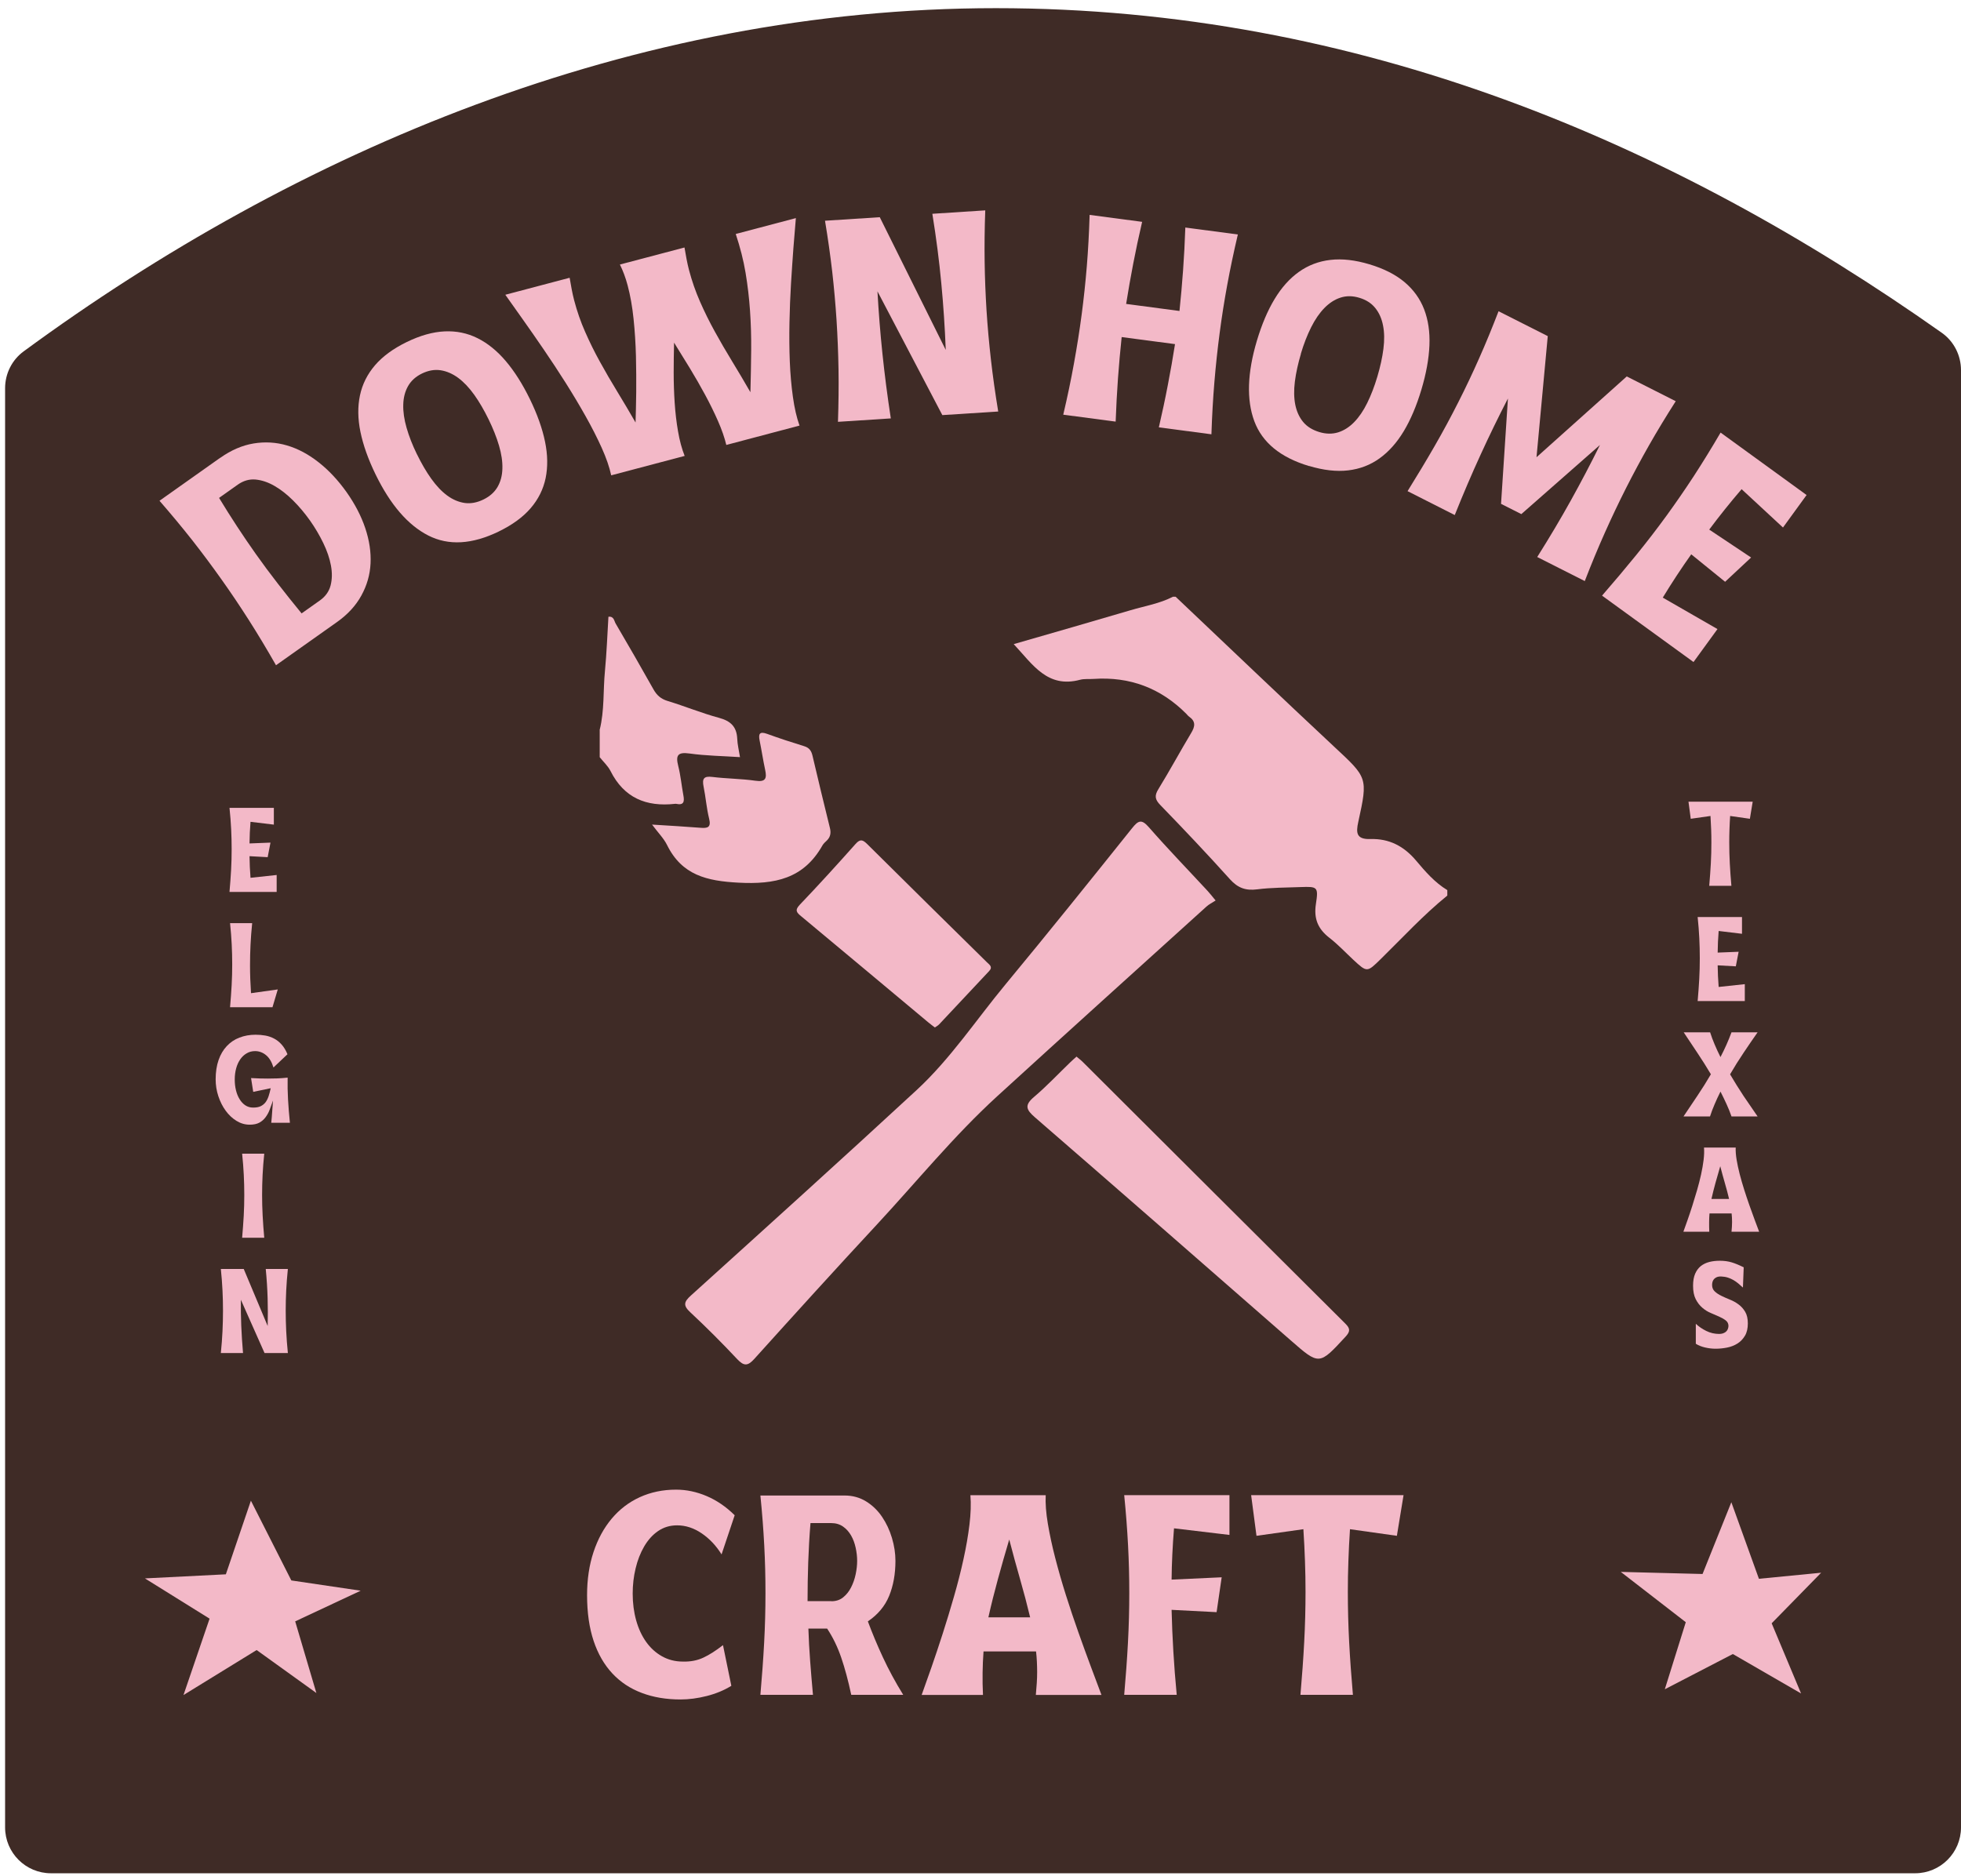
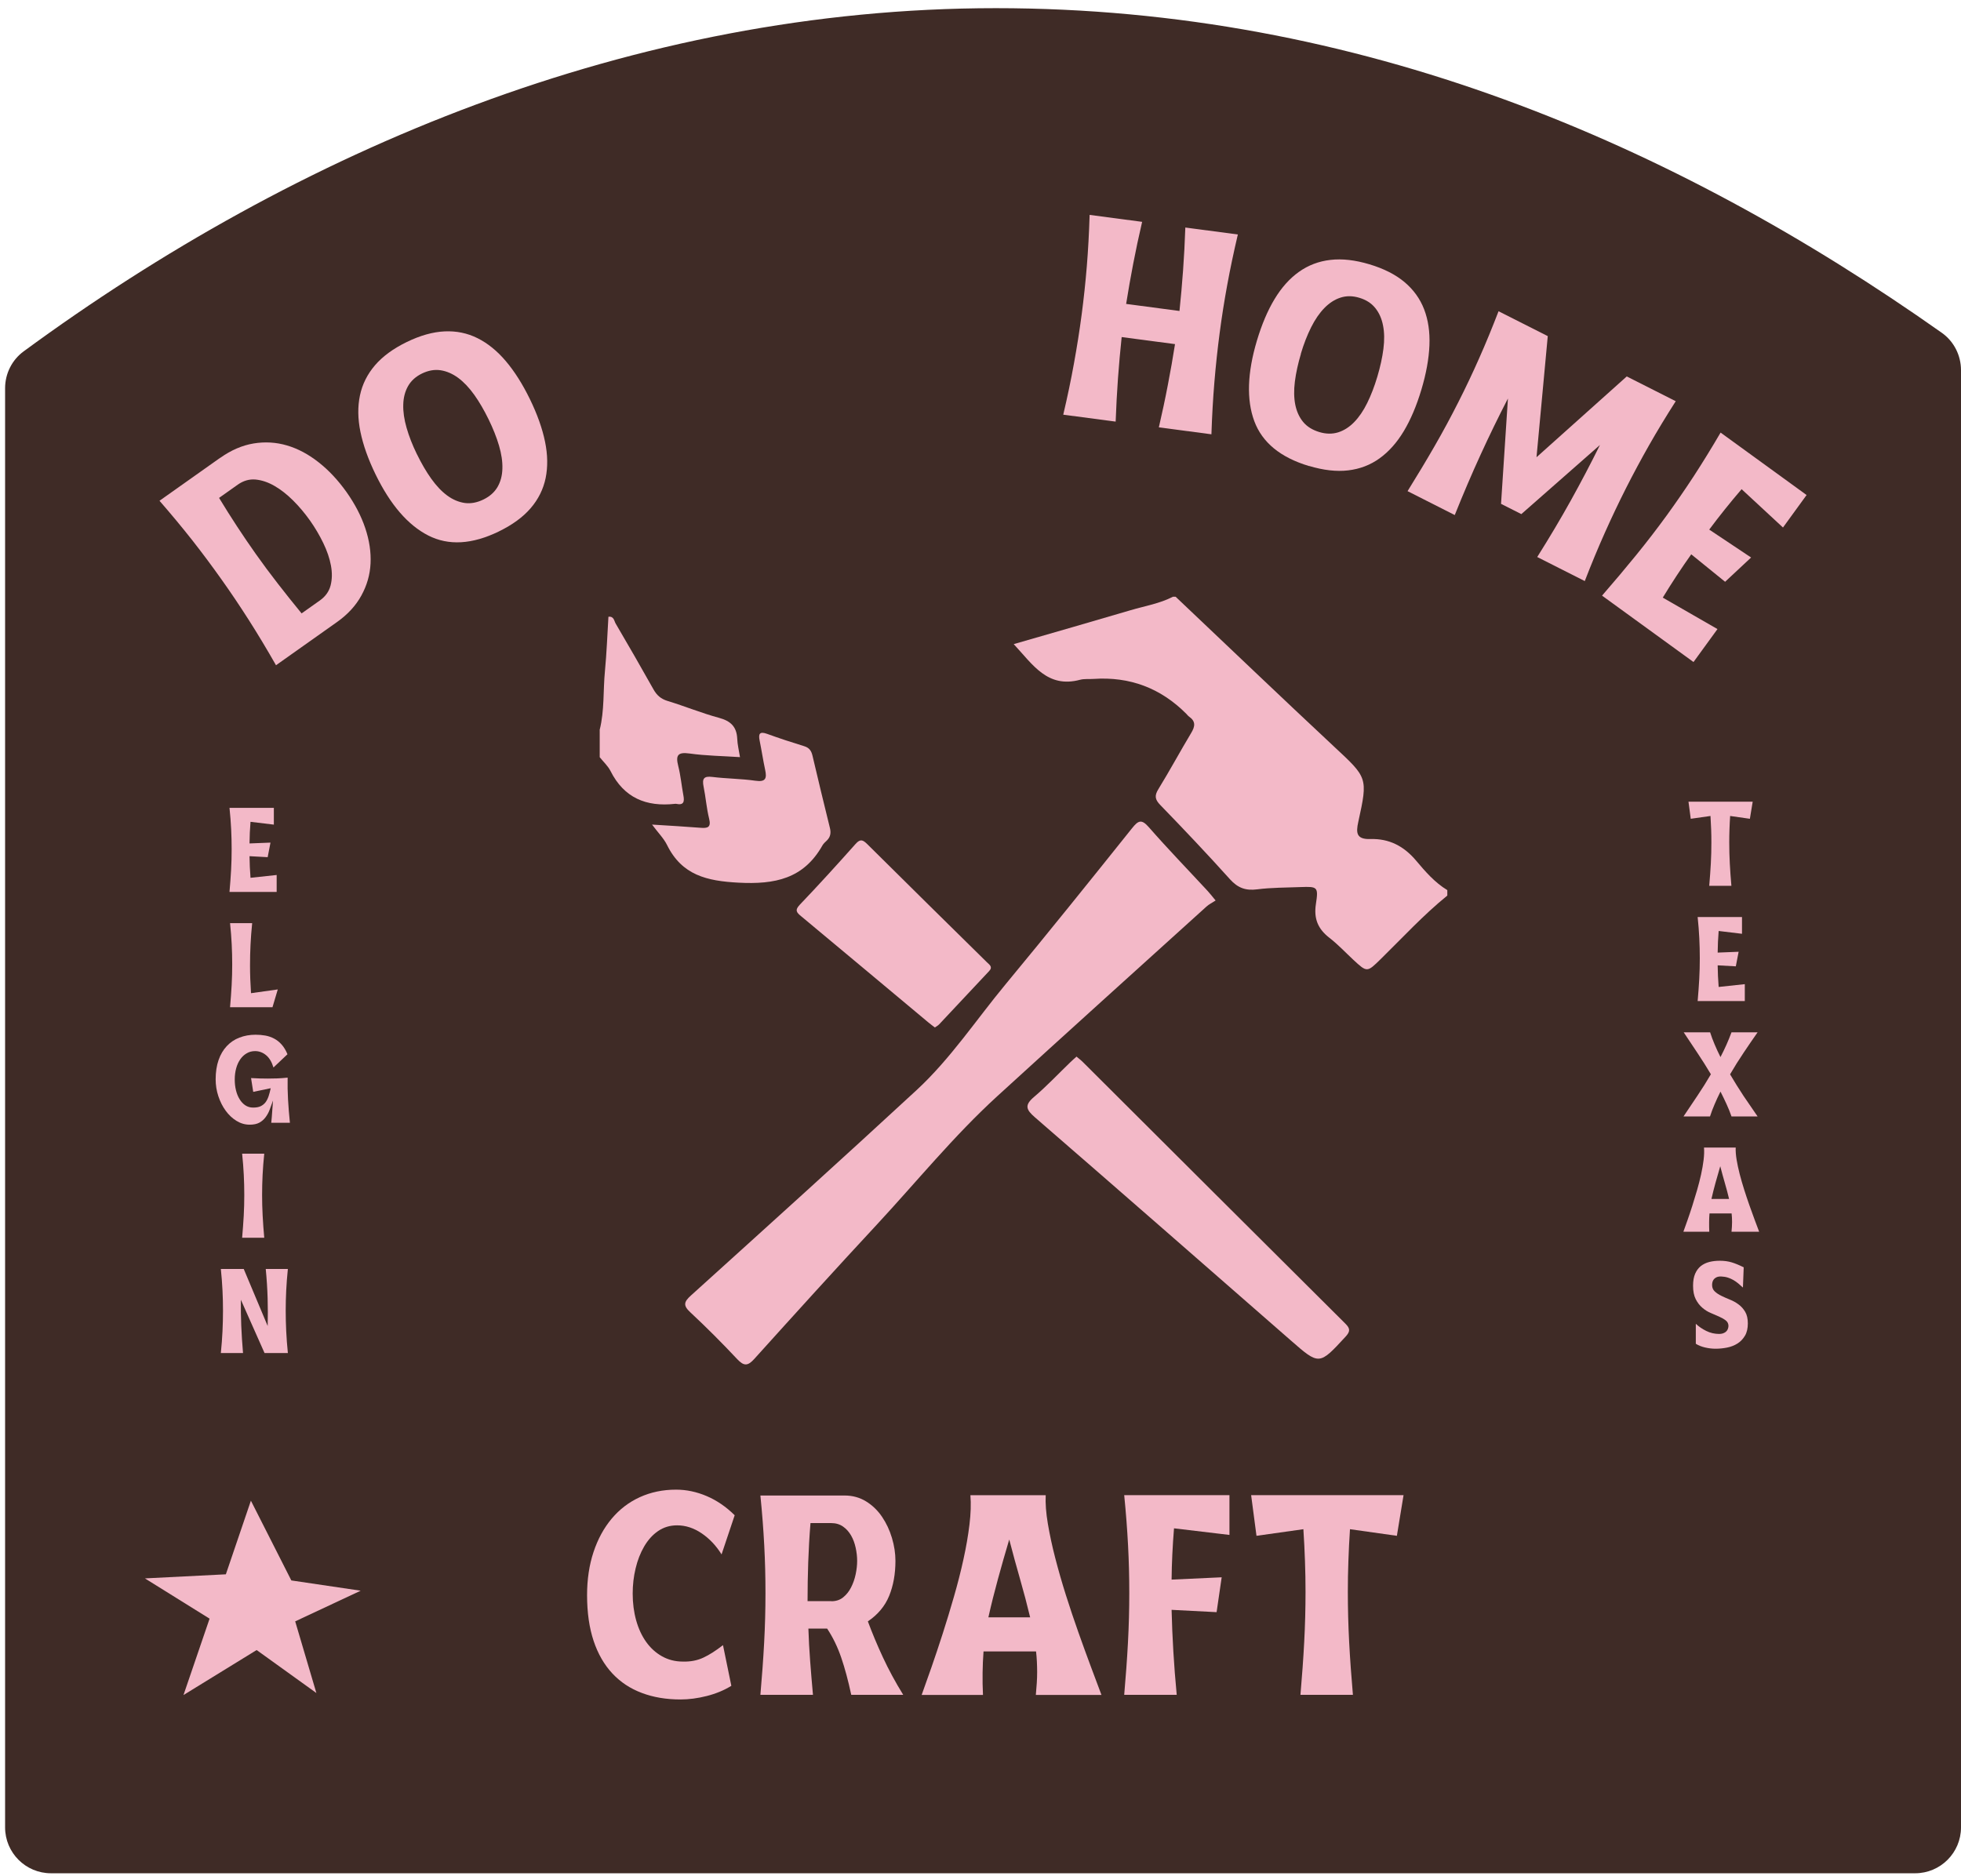
<svg xmlns="http://www.w3.org/2000/svg" width="231" height="221" viewBox="0 0 231 221" fill="none">
  <path d="M231 43.61V215.292C231 218.281 228.576 220.699 225.593 220.699H6.006C3.017 220.699 0.6 218.275 0.6 215.292V45.741C0.6 44.026 1.405 42.408 2.789 41.394C34.93 17.786 74.504 0.962 117.301 0.962C160.098 0.962 197.157 16.909 228.732 39.204C230.161 40.211 231 41.862 231 43.61Z" fill="#3F2B26" />
  <path d="M32.59 103.08V105.081H27.034C27.112 104.178 27.177 103.314 27.223 102.489C27.268 101.663 27.288 100.845 27.288 100.039C27.288 99.233 27.268 98.473 27.229 97.68C27.19 96.887 27.125 96.055 27.034 95.178H32.259V97.154L29.51 96.822C29.439 97.7 29.399 98.544 29.393 99.37L31.862 99.272L31.531 100.988L29.393 100.871C29.399 101.709 29.445 102.56 29.51 103.418L32.597 103.086L32.59 103.08Z" fill="#F3B9C8" />
  <path d="M27.1 118.663C27.178 117.76 27.243 116.895 27.288 116.07C27.334 115.245 27.353 114.426 27.353 113.62C27.353 112.815 27.334 112.054 27.295 111.262C27.256 110.469 27.191 109.637 27.1 108.76H29.705C29.614 109.657 29.549 110.501 29.511 111.307C29.471 112.106 29.452 112.912 29.452 113.724C29.452 114.784 29.491 115.875 29.569 117.012L32.721 116.57L32.097 118.669H27.1V118.663Z" fill="#F3B9C8" />
  <path d="M29.595 127.013C29.965 127.033 30.309 127.046 30.628 127.059C30.946 127.065 31.258 127.072 31.557 127.072C31.927 127.072 32.298 127.065 32.662 127.052C33.026 127.039 33.435 127.007 33.883 126.961C33.864 127.819 33.883 128.677 33.929 129.528C33.974 130.379 34.052 131.296 34.15 132.277H31.953C31.999 131.828 32.038 131.386 32.064 130.951C32.096 130.516 32.129 130.087 32.161 129.658C32.031 130.028 31.895 130.386 31.771 130.724C31.648 131.062 31.479 131.367 31.278 131.633C31.076 131.9 30.836 132.114 30.543 132.27C30.251 132.426 29.874 132.504 29.413 132.504C28.86 132.504 28.347 132.355 27.86 132.056C27.372 131.757 26.95 131.361 26.586 130.86C26.222 130.366 25.936 129.794 25.722 129.151C25.507 128.508 25.403 127.845 25.403 127.156C25.403 126.298 25.52 125.545 25.748 124.888C25.975 124.232 26.3 123.686 26.716 123.244C27.132 122.802 27.626 122.465 28.204 122.244C28.782 122.023 29.413 121.906 30.101 121.906C30.498 121.906 30.881 121.938 31.252 122.003C31.622 122.068 31.966 122.192 32.291 122.361C32.616 122.53 32.909 122.764 33.175 123.062C33.441 123.361 33.669 123.738 33.864 124.206L32.213 125.766C32.012 125.109 31.72 124.622 31.336 124.31C30.953 123.998 30.524 123.836 30.049 123.836C29.686 123.836 29.354 123.92 29.062 124.096C28.763 124.265 28.509 124.505 28.302 124.804C28.094 125.103 27.931 125.454 27.821 125.863C27.71 126.266 27.652 126.701 27.652 127.169C27.652 127.637 27.697 128.04 27.795 128.443C27.892 128.846 28.035 129.197 28.224 129.502C28.412 129.807 28.633 130.048 28.899 130.223C29.166 130.399 29.471 130.49 29.816 130.49C30.18 130.49 30.478 130.438 30.706 130.327C30.933 130.217 31.128 130.061 31.278 129.866C31.427 129.664 31.55 129.424 31.642 129.145C31.733 128.865 31.817 128.553 31.888 128.209L29.829 128.638L29.575 127.02L29.595 127.013Z" fill="#F3B9C8" />
  <path d="M28.523 145.824C28.6 144.921 28.665 144.057 28.711 143.232C28.756 142.406 28.776 141.588 28.776 140.782C28.776 139.976 28.756 139.216 28.717 138.423C28.678 137.63 28.613 136.799 28.523 135.921H31.128C31.037 136.799 30.972 137.63 30.933 138.423C30.894 139.216 30.875 140.002 30.875 140.782C30.875 141.562 30.894 142.406 30.94 143.232C30.985 144.057 31.044 144.921 31.128 145.824H28.523Z" fill="#F3B9C8" />
  <path d="M26.015 159.406C26.106 158.509 26.171 157.658 26.209 156.839C26.248 156.027 26.268 155.215 26.268 154.403C26.268 153.59 26.248 152.817 26.209 152.024C26.171 151.231 26.106 150.387 26.015 149.503H28.711L31.532 156.222C31.558 155.117 31.558 154.019 31.525 152.934C31.492 151.849 31.421 150.705 31.304 149.503H33.91C33.819 150.387 33.754 151.231 33.715 152.024C33.676 152.817 33.656 153.616 33.656 154.403C33.656 155.189 33.676 156.027 33.715 156.839C33.754 157.652 33.819 158.509 33.91 159.406H31.161L28.373 153.129C28.367 154.156 28.373 155.182 28.419 156.196C28.464 157.21 28.529 158.282 28.627 159.406H26.021H26.015Z" fill="#F3B9C8" />
  <path d="M201.342 104.36C201.42 103.444 201.485 102.573 201.53 101.742C201.576 100.91 201.595 100.085 201.595 99.253C201.595 98.739 201.589 98.226 201.569 97.713C201.55 97.206 201.524 96.68 201.491 96.134L199.165 96.465L198.898 94.451H206.462L206.131 96.465L203.805 96.134C203.772 96.68 203.74 97.206 203.727 97.713C203.707 98.226 203.701 98.733 203.701 99.253C203.701 100.085 203.72 100.91 203.766 101.742C203.811 102.573 203.87 103.444 203.954 104.36H201.348H201.342Z" fill="#F3B9C8" />
  <path d="M205.533 115.94V117.942H199.978C200.056 117.038 200.121 116.174 200.166 115.349C200.211 114.524 200.231 113.705 200.231 112.899C200.231 112.093 200.212 111.333 200.173 110.54C200.134 109.748 200.069 108.916 199.978 108.039H205.202V110.014L202.453 109.683C202.382 110.56 202.343 111.405 202.336 112.23L204.806 112.132L204.474 113.848L202.336 113.731C202.343 114.569 202.388 115.42 202.453 116.278L205.54 115.947L205.533 115.94Z" fill="#F3B9C8" />
  <path d="M198.32 131.523C198.873 130.704 199.419 129.886 199.964 129.073C200.51 128.261 201.037 127.423 201.537 126.565C201.03 125.714 200.51 124.882 199.964 124.07C199.419 123.258 198.879 122.439 198.333 121.62H201.446C201.595 122.088 201.771 122.562 201.979 123.05C202.18 123.537 202.414 124.031 202.668 124.538C202.915 124.063 203.148 123.583 203.363 123.102C203.577 122.621 203.779 122.127 203.967 121.62H207.041C206.501 122.393 205.949 123.193 205.39 124.031C204.831 124.863 204.299 125.707 203.798 126.572C204.305 127.436 204.838 128.287 205.39 129.125C205.949 129.957 206.501 130.763 207.041 131.536H203.967C203.792 131.029 203.59 130.536 203.369 130.055C203.148 129.574 202.915 129.086 202.668 128.606C202.408 129.119 202.18 129.619 201.972 130.107C201.764 130.594 201.582 131.068 201.433 131.536H198.32V131.523Z" fill="#F3B9C8" />
  <path d="M198.301 145.105C198.444 144.715 198.606 144.26 198.788 143.74C198.97 143.22 199.159 142.661 199.347 142.07C199.535 141.472 199.724 140.861 199.906 140.231C200.088 139.601 200.244 138.983 200.38 138.379C200.51 137.775 200.614 137.203 200.679 136.657C200.744 136.111 200.764 135.63 200.725 135.201H204.461C204.441 135.611 204.48 136.085 204.565 136.618C204.656 137.151 204.773 137.716 204.929 138.321C205.085 138.918 205.26 139.536 205.462 140.166C205.663 140.796 205.865 141.407 206.079 142.011C206.293 142.609 206.495 143.181 206.696 143.714C206.898 144.247 207.073 144.715 207.223 145.118H203.967C203.987 144.916 204 144.728 204.013 144.539C204.026 144.351 204.032 144.162 204.032 143.974C204.032 143.805 204.032 143.629 204.019 143.461C204.013 143.292 204 143.123 203.98 142.96H201.374C201.348 143.311 201.329 143.668 201.329 144.019C201.329 144.37 201.329 144.741 201.348 145.118H198.307L198.301 145.105ZM203.681 141.258C203.532 140.627 203.363 139.997 203.181 139.373C202.999 138.743 202.817 138.087 202.641 137.398C202.44 138.087 202.252 138.743 202.076 139.373C201.901 140.004 201.745 140.634 201.602 141.258H203.675H203.681Z" fill="#F3B9C8" />
  <path d="M199.769 155.969C200.113 156.294 200.523 156.574 200.997 156.807C201.471 157.041 201.978 157.158 202.518 157.158C202.817 157.158 203.07 157.08 203.278 156.924C203.479 156.768 203.59 156.535 203.609 156.229C203.609 155.956 203.505 155.735 203.297 155.573C203.089 155.41 202.83 155.261 202.524 155.124C202.219 154.988 201.887 154.839 201.523 154.689C201.159 154.54 200.828 154.332 200.523 154.065C200.217 153.805 199.957 153.467 199.749 153.058C199.541 152.649 199.438 152.122 199.438 151.473C199.438 150.907 199.522 150.439 199.684 150.062C199.847 149.686 200.074 149.387 200.354 149.159C200.64 148.938 200.971 148.776 201.354 148.678C201.738 148.581 202.154 148.535 202.596 148.535C203.109 148.535 203.577 148.6 204.006 148.73C204.428 148.86 204.896 149.055 205.403 149.309L205.312 151.693C205.123 151.525 204.941 151.362 204.759 151.206C204.577 151.057 204.383 150.92 204.181 150.803C203.98 150.686 203.759 150.595 203.525 150.517C203.291 150.439 203.024 150.4 202.719 150.387C202.407 150.381 202.16 150.459 201.965 150.634C201.777 150.81 201.679 151.063 201.679 151.382C201.679 151.7 201.783 151.953 201.991 152.148C202.199 152.343 202.459 152.519 202.771 152.668C203.083 152.818 203.421 152.974 203.785 153.117C204.149 153.26 204.493 153.454 204.798 153.682C205.11 153.909 205.37 154.202 205.578 154.553C205.786 154.904 205.89 155.365 205.89 155.924C205.89 156.483 205.78 156.989 205.552 157.366C205.325 157.75 205.032 158.055 204.675 158.283C204.318 158.51 203.908 158.672 203.453 158.763C202.998 158.854 202.544 158.9 202.089 158.9C201.699 158.9 201.289 158.854 200.867 158.757C200.445 158.659 200.074 158.516 199.762 158.315V155.956L199.769 155.969Z" fill="#F3B9C8" />
  <path d="M86.135 198.624C85.29 199.144 84.335 199.54 83.263 199.813C82.19 200.086 81.157 200.222 80.169 200.222C78.487 200.222 76.966 199.969 75.608 199.455C74.25 198.949 73.093 198.182 72.138 197.162C71.183 196.141 70.442 194.868 69.928 193.328C69.415 191.788 69.155 189.988 69.155 187.928C69.155 186.076 69.409 184.38 69.915 182.853C70.422 181.326 71.137 180.013 72.06 178.915C72.983 177.817 74.087 176.972 75.374 176.387C76.66 175.802 78.077 175.503 79.637 175.503C80.858 175.503 82.061 175.757 83.25 176.264C84.439 176.771 85.537 177.524 86.544 178.519L84.998 183.132C84.367 182.112 83.588 181.287 82.665 180.656C81.736 180.026 80.774 179.708 79.76 179.708C78.915 179.708 78.175 179.935 77.518 180.383C76.862 180.832 76.323 181.443 75.881 182.196C75.439 182.957 75.101 183.814 74.874 184.776C74.64 185.738 74.529 186.726 74.529 187.746C74.529 188.877 74.666 189.929 74.939 190.904C75.211 191.879 75.601 192.717 76.108 193.432C76.615 194.146 77.232 194.712 77.967 195.128C78.701 195.544 79.526 195.758 80.43 195.758C81.333 195.784 82.138 195.628 82.847 195.297C83.549 194.972 84.322 194.478 85.166 193.822L86.148 198.604L86.135 198.624Z" fill="#F3B9C8" />
  <path d="M89.572 199.677C89.761 197.526 89.91 195.479 90.014 193.536C90.118 191.593 90.17 189.644 90.17 187.701C90.17 185.758 90.125 183.977 90.027 182.099C89.93 180.221 89.78 178.253 89.572 176.193H99.482C100.431 176.193 101.275 176.427 102.023 176.888C102.77 177.349 103.394 177.954 103.901 178.701C104.407 179.448 104.797 180.28 105.07 181.196C105.343 182.112 105.48 183.009 105.48 183.893C105.48 185.433 105.233 186.804 104.739 188.019C104.245 189.228 103.407 190.229 102.231 191.021C102.737 192.379 103.322 193.789 103.998 195.245C104.674 196.701 105.473 198.182 106.396 199.677H100.275C99.917 198 99.521 196.538 99.092 195.284C98.663 194.03 98.111 192.893 97.435 191.873H95.226C95.265 193.14 95.336 194.42 95.434 195.706C95.531 196.993 95.641 198.319 95.765 199.677H89.579H89.572ZM97.935 188.649C98.481 188.649 98.942 188.5 99.326 188.188C99.709 187.876 100.015 187.493 100.255 187.018C100.496 186.544 100.678 186.031 100.795 185.472C100.911 184.92 100.97 184.393 100.97 183.893C100.97 183.393 100.911 182.879 100.795 182.346C100.678 181.813 100.502 181.333 100.255 180.904C100.008 180.475 99.696 180.124 99.306 179.851C98.916 179.578 98.449 179.442 97.903 179.442H95.473C95.343 181.027 95.258 182.567 95.206 184.075C95.154 185.582 95.128 187.103 95.128 188.636H97.935V188.649Z" fill="#F3B9C8" />
  <path d="M108.573 199.676C108.911 198.747 109.294 197.668 109.723 196.434C110.152 195.199 110.594 193.88 111.049 192.463C111.504 191.047 111.945 189.598 112.374 188.103C112.803 186.609 113.18 185.147 113.492 183.71C113.81 182.274 114.044 180.91 114.2 179.623C114.356 178.337 114.395 177.18 114.311 176.16H123.181C123.135 177.134 123.22 178.252 123.434 179.519C123.649 180.786 123.934 182.131 124.305 183.561C124.675 184.984 125.091 186.446 125.565 187.941C126.04 189.435 126.527 190.897 127.034 192.32C127.541 193.744 128.028 195.095 128.503 196.362C128.977 197.629 129.393 198.741 129.75 199.689H122.018C122.057 199.215 122.095 198.754 122.128 198.312C122.16 197.87 122.173 197.421 122.173 196.973C122.173 196.564 122.16 196.161 122.141 195.751C122.121 195.342 122.089 194.946 122.043 194.562H115.857C115.792 195.401 115.76 196.239 115.747 197.077C115.734 197.915 115.747 198.786 115.792 199.689H108.566L108.573 199.676ZM121.348 190.546C120.991 189.052 120.594 187.557 120.166 186.063C119.737 184.568 119.308 183.009 118.885 181.378C118.398 183.009 117.956 184.568 117.547 186.063C117.137 187.557 116.761 189.052 116.429 190.546H121.348Z" fill="#F3B9C8" />
  <path d="M132.428 199.676C132.616 197.526 132.766 195.472 132.87 193.516C132.974 191.56 133.026 189.617 133.026 187.694C133.026 185.77 132.98 183.971 132.883 182.093C132.785 180.215 132.636 178.233 132.428 176.153H144.826V180.838L138.295 180.059C138.127 182.138 138.029 184.152 138.01 186.102L143.91 185.829L143.312 189.936L138.01 189.663C138.049 191.294 138.12 192.925 138.217 194.569C138.315 196.213 138.445 197.909 138.614 199.676H132.428Z" fill="#F3B9C8" />
  <path d="M153.189 199.676C153.378 197.506 153.527 195.433 153.631 193.464C153.735 191.495 153.787 189.526 153.787 187.557C153.787 186.336 153.767 185.121 153.722 183.912C153.683 182.703 153.618 181.449 153.534 180.163L148.01 180.942L147.38 176.153H165.334L164.548 180.942L159.024 180.163C158.94 181.456 158.875 182.703 158.836 183.912C158.79 185.121 158.771 186.336 158.771 187.557C158.771 189.526 158.823 191.495 158.927 193.464C159.031 195.433 159.18 197.506 159.369 199.676H153.183H153.189Z" fill="#F3B9C8" />
  <path d="M26.605 185.478L29.555 176.803L34.318 186.199L42.486 187.408L34.773 191.021L37.268 199.462L30.231 194.4L21.614 199.702L24.688 190.702L17.072 185.959L26.605 185.478Z" fill="#F3B9C8" />
-   <path d="M200.555 185.44L203.947 176.986L207.196 186.005L214.526 185.29L208.697 191.249L212.161 199.515L204.122 194.869L196.11 199.021L198.58 191.119L190.925 185.193L200.555 185.44Z" fill="#F3B9C8" />
  <path d="M25.942 53.943C27.223 53.033 28.535 52.467 29.874 52.246C31.212 52.026 32.525 52.103 33.805 52.48C35.092 52.857 36.333 53.52 37.529 54.462C38.731 55.405 39.822 56.574 40.817 57.971C41.804 59.368 42.545 60.785 43.026 62.221C43.507 63.657 43.715 65.041 43.65 66.38C43.585 67.719 43.221 68.979 42.565 70.168C41.915 71.357 40.947 72.41 39.66 73.313L32.512 78.375C31.446 76.504 30.387 74.736 29.334 73.086C28.282 71.435 27.197 69.817 26.072 68.238C24.974 66.692 23.837 65.165 22.661 63.664C21.478 62.163 20.192 60.61 18.788 58.998L25.936 53.936L25.942 53.943ZM37.684 70.74C38.341 70.272 38.763 69.681 38.945 68.966C39.127 68.251 39.14 67.472 38.984 66.627C38.828 65.782 38.529 64.905 38.087 63.989C37.645 63.072 37.119 62.182 36.515 61.324C35.904 60.467 35.248 59.68 34.533 58.972C33.818 58.257 33.09 57.685 32.337 57.25C31.583 56.815 30.842 56.568 30.108 56.496C29.373 56.431 28.672 56.633 28.015 57.094L25.806 58.66C27.21 60.974 28.652 63.17 30.127 65.256C30.972 66.451 31.843 67.621 32.733 68.765C33.623 69.915 34.553 71.078 35.527 72.267L37.684 70.74Z" fill="#F3B9C8" />
  <path d="M58.784 62.604C55.613 64.151 52.831 64.307 50.44 63.085C48.049 61.863 45.982 59.466 44.241 55.892C43.37 54.105 42.779 52.435 42.46 50.888C42.142 49.342 42.123 47.905 42.402 46.586C42.681 45.267 43.273 44.085 44.176 43.032C45.079 41.979 46.327 41.069 47.912 40.296C49.498 39.523 50.986 39.107 52.37 39.042C53.754 38.977 55.047 39.243 56.249 39.841C57.452 40.439 58.563 41.342 59.583 42.544C60.603 43.747 61.552 45.241 62.423 47.028C63.293 48.815 63.885 50.485 64.203 52.032C64.522 53.578 64.541 55.008 64.275 56.321C64.002 57.633 63.417 58.816 62.514 59.868C61.61 60.921 60.363 61.831 58.777 62.604H58.784ZM49.114 53.513C49.647 54.605 50.206 55.567 50.804 56.405C51.402 57.243 52.032 57.906 52.688 58.387C53.345 58.868 54.034 59.154 54.742 59.258C55.45 59.355 56.191 59.219 56.951 58.848C57.692 58.484 58.244 57.997 58.608 57.373C58.966 56.756 59.16 56.035 59.18 55.209C59.206 54.384 59.07 53.481 58.784 52.506C58.498 51.531 58.088 50.498 57.556 49.407C57.023 48.321 56.464 47.353 55.866 46.515C55.268 45.677 54.638 45.014 53.975 44.52C53.312 44.033 52.623 43.734 51.909 43.623C51.194 43.513 50.466 43.643 49.719 44C48.971 44.364 48.426 44.858 48.068 45.488C47.711 46.118 47.523 46.846 47.503 47.672C47.477 48.497 47.607 49.407 47.893 50.401C48.179 51.395 48.582 52.435 49.114 53.52V53.513Z" fill="#F3B9C8" />
-   <path d="M71.995 55.989C71.787 55.027 71.417 53.955 70.884 52.772C70.351 51.59 69.721 50.348 68.993 49.055C68.265 47.756 67.479 46.443 66.634 45.104C65.79 43.766 64.932 42.473 64.074 41.212C63.21 39.951 62.391 38.762 61.598 37.651C60.812 36.533 60.117 35.559 59.525 34.727L67.102 32.725C67.18 33.18 67.258 33.629 67.343 34.077C67.427 34.526 67.525 34.961 67.635 35.383C67.979 36.689 68.408 37.931 68.935 39.113C69.454 40.296 70.033 41.472 70.67 42.622C71.306 43.779 71.982 44.942 72.697 46.112C73.412 47.281 74.133 48.503 74.867 49.777C74.9 48.75 74.926 47.554 74.945 46.196C74.958 44.831 74.945 43.421 74.913 41.953C74.874 40.484 74.783 39.029 74.633 37.58C74.484 36.13 74.25 34.811 73.932 33.616C73.691 32.712 73.386 31.894 73.022 31.166L80.631 29.158C80.709 29.613 80.787 30.061 80.872 30.51C80.956 30.958 81.054 31.393 81.164 31.816C81.508 33.122 81.944 34.363 82.464 35.546C82.984 36.728 83.562 37.904 84.199 39.055C84.835 40.211 85.511 41.374 86.226 42.544C86.941 43.714 87.662 44.935 88.397 46.209C88.442 44.474 88.475 42.817 88.487 41.245C88.501 39.672 88.455 38.132 88.351 36.618C88.247 35.11 88.072 33.616 87.825 32.134C87.578 30.653 87.188 29.132 86.668 27.566L93.751 25.695C93.66 26.689 93.569 27.846 93.465 29.171C93.368 30.497 93.27 31.907 93.179 33.395C93.088 34.883 93.03 36.416 92.997 37.995C92.965 39.575 92.978 41.102 93.036 42.577C93.095 44.052 93.218 45.442 93.4 46.748C93.582 48.061 93.842 49.192 94.18 50.14L85.557 52.421C85.349 51.557 85.024 50.621 84.582 49.614C84.14 48.607 83.64 47.587 83.075 46.541C82.509 45.494 81.911 44.448 81.275 43.402C80.638 42.356 80.014 41.342 79.403 40.367C79.377 41.511 79.358 42.681 79.358 43.889C79.358 45.098 79.397 46.281 79.475 47.457C79.553 48.626 79.683 49.751 79.871 50.823C80.053 51.895 80.313 52.863 80.651 53.714L71.995 56.002V55.989Z" fill="#F3B9C8" />
-   <path d="M98.71 49.705C98.781 47.547 98.807 45.494 98.775 43.538C98.742 41.582 98.664 39.639 98.541 37.696C98.417 35.805 98.248 33.908 98.034 32.011C97.813 30.113 97.534 28.112 97.183 26.006L103.635 25.59L111.407 41.225C111.303 38.574 111.128 35.955 110.881 33.362C110.64 30.769 110.289 28.047 109.828 25.188L116.06 24.785C115.982 26.916 115.962 28.944 115.988 30.847C116.014 32.758 116.092 34.655 116.209 36.553C116.332 38.489 116.508 40.432 116.729 42.375C116.95 44.318 117.236 46.352 117.587 48.483L111.004 48.906L103.362 34.324C103.499 36.787 103.694 39.23 103.947 41.654C104.201 44.078 104.525 46.625 104.935 49.295L98.703 49.698L98.71 49.705Z" fill="#F3B9C8" />
  <path d="M125.248 48.854C125.742 46.755 126.164 44.74 126.509 42.817C126.86 40.894 127.165 38.97 127.418 37.047C127.665 35.169 127.867 33.278 128.023 31.374C128.179 29.47 128.289 27.449 128.354 25.318L134.54 26.136C134.144 27.832 133.793 29.483 133.488 31.075C133.182 32.673 132.903 34.246 132.656 35.806L138.939 36.637C139.102 35.071 139.245 33.473 139.362 31.855C139.479 30.237 139.57 28.554 139.628 26.806L145.815 27.625C145.327 29.704 144.911 31.679 144.567 33.557C144.222 35.435 143.924 37.313 143.677 39.198C143.423 41.121 143.215 43.057 143.053 45.007C142.89 46.956 142.773 49.01 142.702 51.167L136.509 50.348C136.906 48.626 137.263 46.963 137.568 45.358C137.88 43.753 138.16 42.148 138.413 40.543L132.129 39.711C131.961 41.322 131.811 42.947 131.694 44.578C131.577 46.209 131.486 47.911 131.421 49.672L125.229 48.854H125.248Z" fill="#F3B9C8" />
  <path d="M154.216 54.911C150.837 53.903 148.687 52.136 147.751 49.615C146.822 47.093 146.926 43.929 148.063 40.121C148.635 38.217 149.323 36.586 150.142 35.234C150.954 33.883 151.916 32.81 153.008 32.031C154.106 31.251 155.341 30.777 156.718 30.621C158.096 30.458 159.629 30.634 161.319 31.14C163.008 31.647 164.386 32.343 165.445 33.233C166.504 34.123 167.278 35.195 167.759 36.443C168.239 37.697 168.447 39.114 168.382 40.686C168.317 42.265 168.005 44.007 167.434 45.911C166.862 47.815 166.173 49.446 165.361 50.797C164.548 52.149 163.593 53.221 162.508 54.001C161.416 54.787 160.188 55.255 158.811 55.417C157.433 55.58 155.899 55.404 154.21 54.898L154.216 54.911ZM153.248 41.674C152.904 42.837 152.663 43.922 152.533 44.949C152.403 45.969 152.423 46.885 152.579 47.678C152.741 48.477 153.047 49.153 153.502 49.706C153.956 50.258 154.593 50.654 155.406 50.901C156.198 51.142 156.939 51.148 157.621 50.94C158.304 50.726 158.934 50.329 159.512 49.738C160.091 49.147 160.604 48.393 161.052 47.483C161.501 46.567 161.904 45.534 162.248 44.371C162.592 43.214 162.833 42.122 162.963 41.096C163.093 40.075 163.08 39.159 162.917 38.347C162.761 37.535 162.456 36.852 162.001 36.287C161.546 35.722 160.929 35.325 160.13 35.085C159.337 34.844 158.596 34.838 157.907 35.065C157.219 35.286 156.588 35.696 156.01 36.287C155.432 36.878 154.912 37.632 154.45 38.555C153.989 39.478 153.58 40.517 153.235 41.681L153.248 41.674Z" fill="#F3B9C8" />
  <path d="M165.81 57.859C166.947 56.027 168.013 54.26 169 52.544C169.988 50.829 170.924 49.094 171.808 47.339C172.665 45.65 173.478 43.934 174.244 42.199C175.018 40.464 175.771 38.619 176.525 36.669L182.322 39.6L180.996 53.87L191.627 44.35L197.397 47.268C196.26 49.048 195.214 50.77 194.265 52.44C193.316 54.11 192.413 55.793 191.555 57.483C190.678 59.218 189.846 60.972 189.047 62.759C188.248 64.546 187.462 66.444 186.682 68.458L181.08 65.625C182.523 63.337 183.842 61.115 185.038 58.964C186.233 56.813 187.377 54.636 188.469 52.427L179.209 60.569L176.818 59.361L177.63 46.949C176.499 49.139 175.421 51.355 174.4 53.59C173.374 55.826 172.366 58.184 171.366 60.68L165.797 57.859H165.81Z" fill="#F3B9C8" />
  <path d="M202.31 74.118L199.49 77.997L188.716 70.174C190.145 68.53 191.484 66.938 192.732 65.404C193.979 63.871 195.175 62.318 196.319 60.745C197.417 59.231 198.489 57.678 199.529 56.086C200.562 54.494 201.615 52.791 202.68 50.965L212.811 58.321L210.03 62.149L205.156 57.632C203.785 59.231 202.511 60.823 201.342 62.395L206.274 65.683L203.213 68.543L199.223 65.307C198.06 66.944 196.942 68.647 195.87 70.408L202.31 74.112V74.118Z" fill="#F3B9C8" />
  <path d="M170.482 105.519C167.675 107.793 165.232 110.457 162.659 112.979C161.034 114.571 161.047 114.584 159.429 113.089C158.493 112.218 157.616 111.276 156.609 110.496C155.257 109.45 154.744 108.248 155.01 106.506C155.322 104.466 155.192 104.44 153.191 104.511C151.488 104.576 149.773 104.563 148.09 104.778C146.744 104.953 145.809 104.615 144.886 103.589C142.215 100.619 139.466 97.714 136.685 94.849C136.042 94.186 135.977 93.744 136.458 92.964C137.796 90.787 139.012 88.532 140.324 86.343C140.779 85.589 140.87 84.991 140.084 84.439C139.954 84.347 139.856 84.218 139.746 84.101C136.731 81.068 133.092 79.697 128.829 79.987C128.296 80.026 127.744 79.955 127.237 80.085C123.384 81.124 121.655 78.291 119.413 75.887C124.131 74.522 128.666 73.229 133.183 71.891C134.853 71.397 136.594 71.117 138.167 70.305C138.271 70.305 138.381 70.305 138.485 70.305C144.704 76.192 150.89 82.119 157.148 87.96C161.079 91.626 161.157 91.58 160.007 96.811C159.708 98.15 159.78 98.903 161.443 98.852C163.633 98.787 165.368 99.677 166.817 101.399C167.89 102.672 169.014 103.979 170.489 104.869V105.506L170.482 105.519Z" fill="#F3B9C8" />
  <path d="M70.638 85.998C71.216 83.711 71.034 81.358 71.262 79.045C71.463 76.927 71.541 74.795 71.671 72.664C72.321 72.579 72.34 73.151 72.522 73.463C74.03 76.037 75.524 78.623 76.98 81.222C77.37 81.917 77.851 82.34 78.63 82.58C80.664 83.197 82.64 84.016 84.693 84.569C86.064 84.939 86.779 85.608 86.844 87.038C86.87 87.713 87.039 88.389 87.169 89.202C85.129 89.065 83.16 89.046 81.223 88.773C79.813 88.578 79.579 89 79.897 90.254C80.183 91.385 80.287 92.568 80.502 93.718C80.638 94.433 80.554 94.9 79.657 94.706C79.605 94.692 79.553 94.692 79.495 94.706C76.122 95.076 73.51 94.004 71.918 90.839C71.612 90.235 71.073 89.748 70.644 89.208C70.644 88.142 70.644 87.077 70.644 86.011L70.638 85.998Z" fill="#F3B9C8" />
  <path d="M143.209 106.085C142.807 106.345 142.417 106.533 142.105 106.819C133.891 114.253 125.658 121.674 117.477 129.147C112.356 133.825 107.983 139.219 103.272 144.294C98.411 149.525 93.622 154.815 88.839 160.117C88.079 160.955 87.624 160.955 86.851 160.137C85.064 158.233 83.218 156.381 81.308 154.6C80.443 153.801 80.573 153.366 81.379 152.638C90.269 144.599 99.165 136.568 107.97 128.432C111.973 124.734 114.988 120.147 118.451 115.968C123.481 109.893 128.42 103.745 133.345 97.585C134.079 96.669 134.463 96.461 135.334 97.462C137.576 100.028 139.954 102.478 142.267 104.98C142.514 105.246 142.729 105.532 143.196 106.091L143.209 106.085Z" fill="#F3B9C8" />
  <path d="M126.815 124.486C127.068 124.707 127.328 124.896 127.549 125.117C137.855 135.397 148.161 145.677 158.48 155.944C159.071 156.528 159.065 156.873 158.493 157.49C155.393 160.85 155.413 160.863 152.04 157.912C142.007 149.147 131.987 140.368 121.915 131.641C120.863 130.731 120.661 130.205 121.805 129.236C123.306 127.963 124.657 126.52 126.081 125.149C126.308 124.928 126.548 124.72 126.815 124.48V124.486Z" fill="#F3B9C8" />
  <path d="M110.12 121.049C109.828 120.822 109.575 120.64 109.328 120.432C104.344 116.267 99.366 112.101 94.376 107.949C93.862 107.527 93.583 107.247 94.207 106.597C96.448 104.252 98.632 101.847 100.789 99.424C101.341 98.8 101.653 98.949 102.16 99.45C106.845 104.102 111.55 108.735 116.255 113.368C116.554 113.661 116.982 113.914 116.521 114.402C114.559 116.501 112.596 118.599 110.621 120.692C110.484 120.835 110.296 120.932 110.12 121.056V121.049Z" fill="#F3B9C8" />
  <path d="M76.811 97.148C78.956 97.285 80.73 97.382 82.51 97.525C83.368 97.597 83.79 97.48 83.53 96.44C83.225 95.205 83.134 93.919 82.88 92.671C82.698 91.761 82.887 91.404 83.907 91.534C85.597 91.742 87.312 91.742 88.989 91.982C90.204 92.158 90.347 91.696 90.132 90.696C89.885 89.552 89.716 88.395 89.483 87.252C89.32 86.453 89.483 86.141 90.36 86.459C91.809 86.985 93.271 87.466 94.74 87.915C95.331 88.097 95.571 88.454 95.708 89.026C96.371 91.872 97.066 94.712 97.761 97.545C97.904 98.11 97.833 98.591 97.417 99.007C97.228 99.195 97.014 99.371 96.884 99.598C94.668 103.536 91.276 104.218 86.994 103.991C83.257 103.796 80.333 103.107 78.579 99.559C78.195 98.779 77.546 98.136 76.805 97.142L76.811 97.148Z" fill="#F3B9C8" />
</svg>